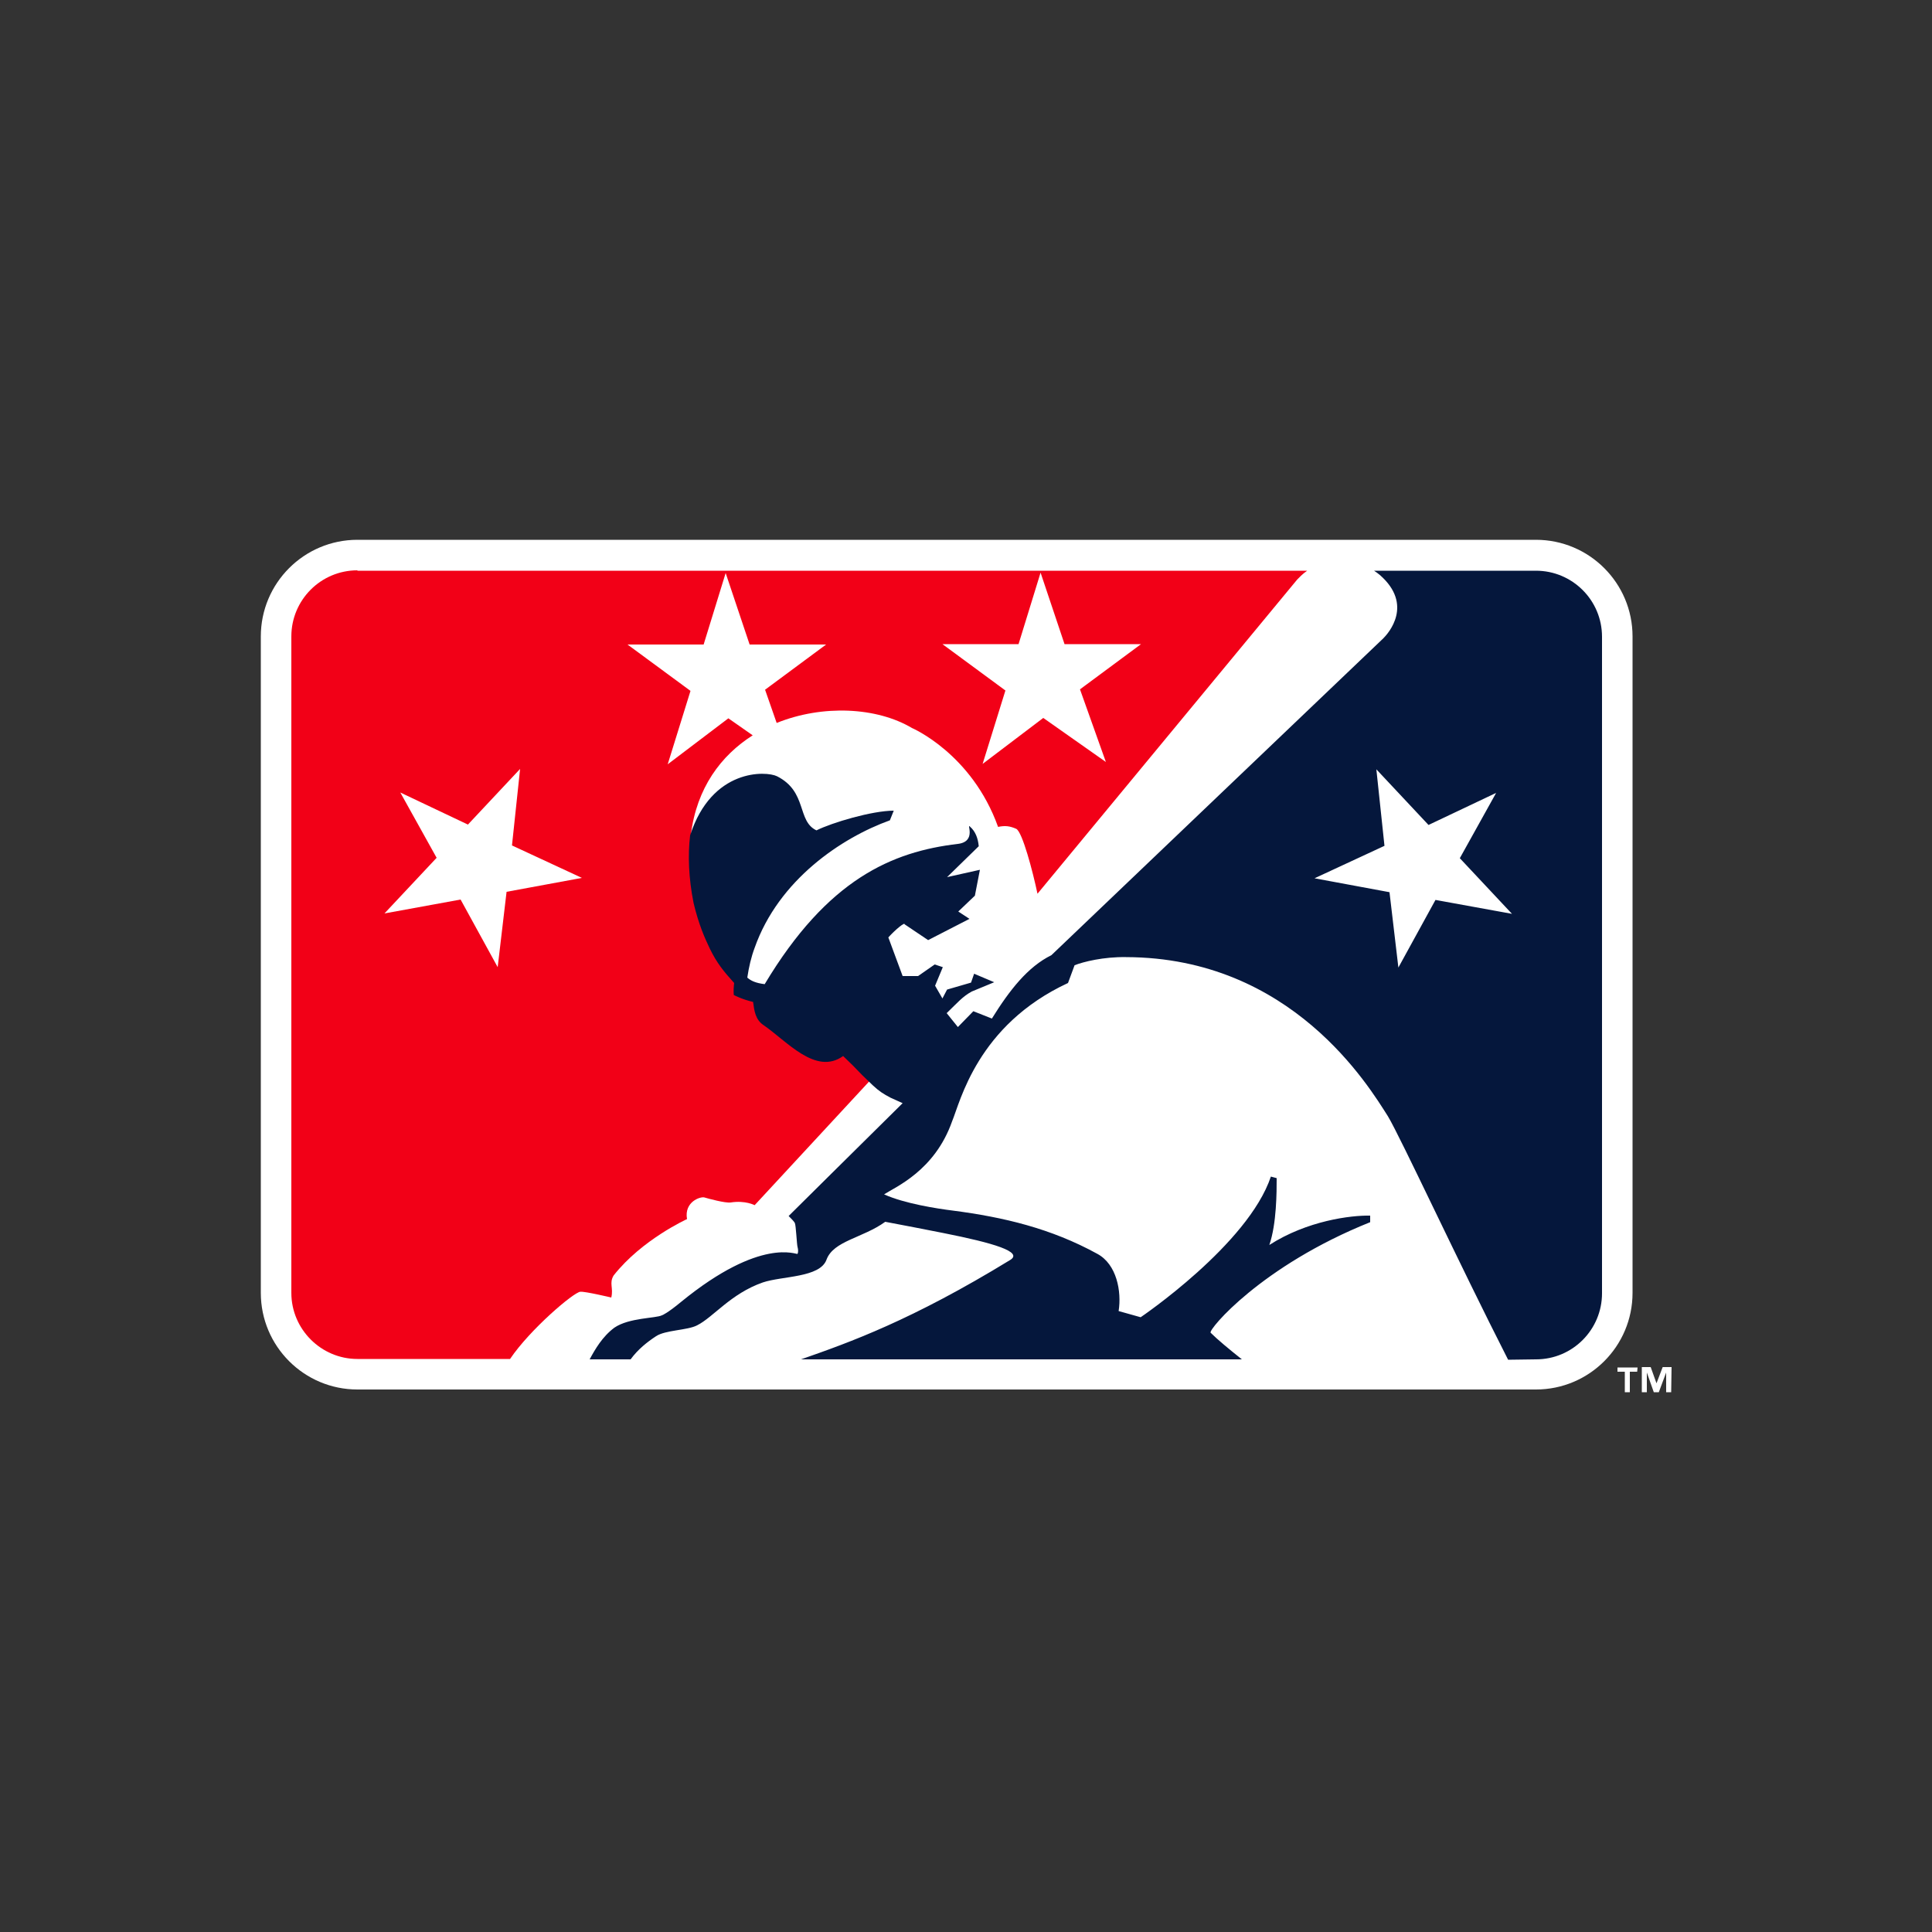
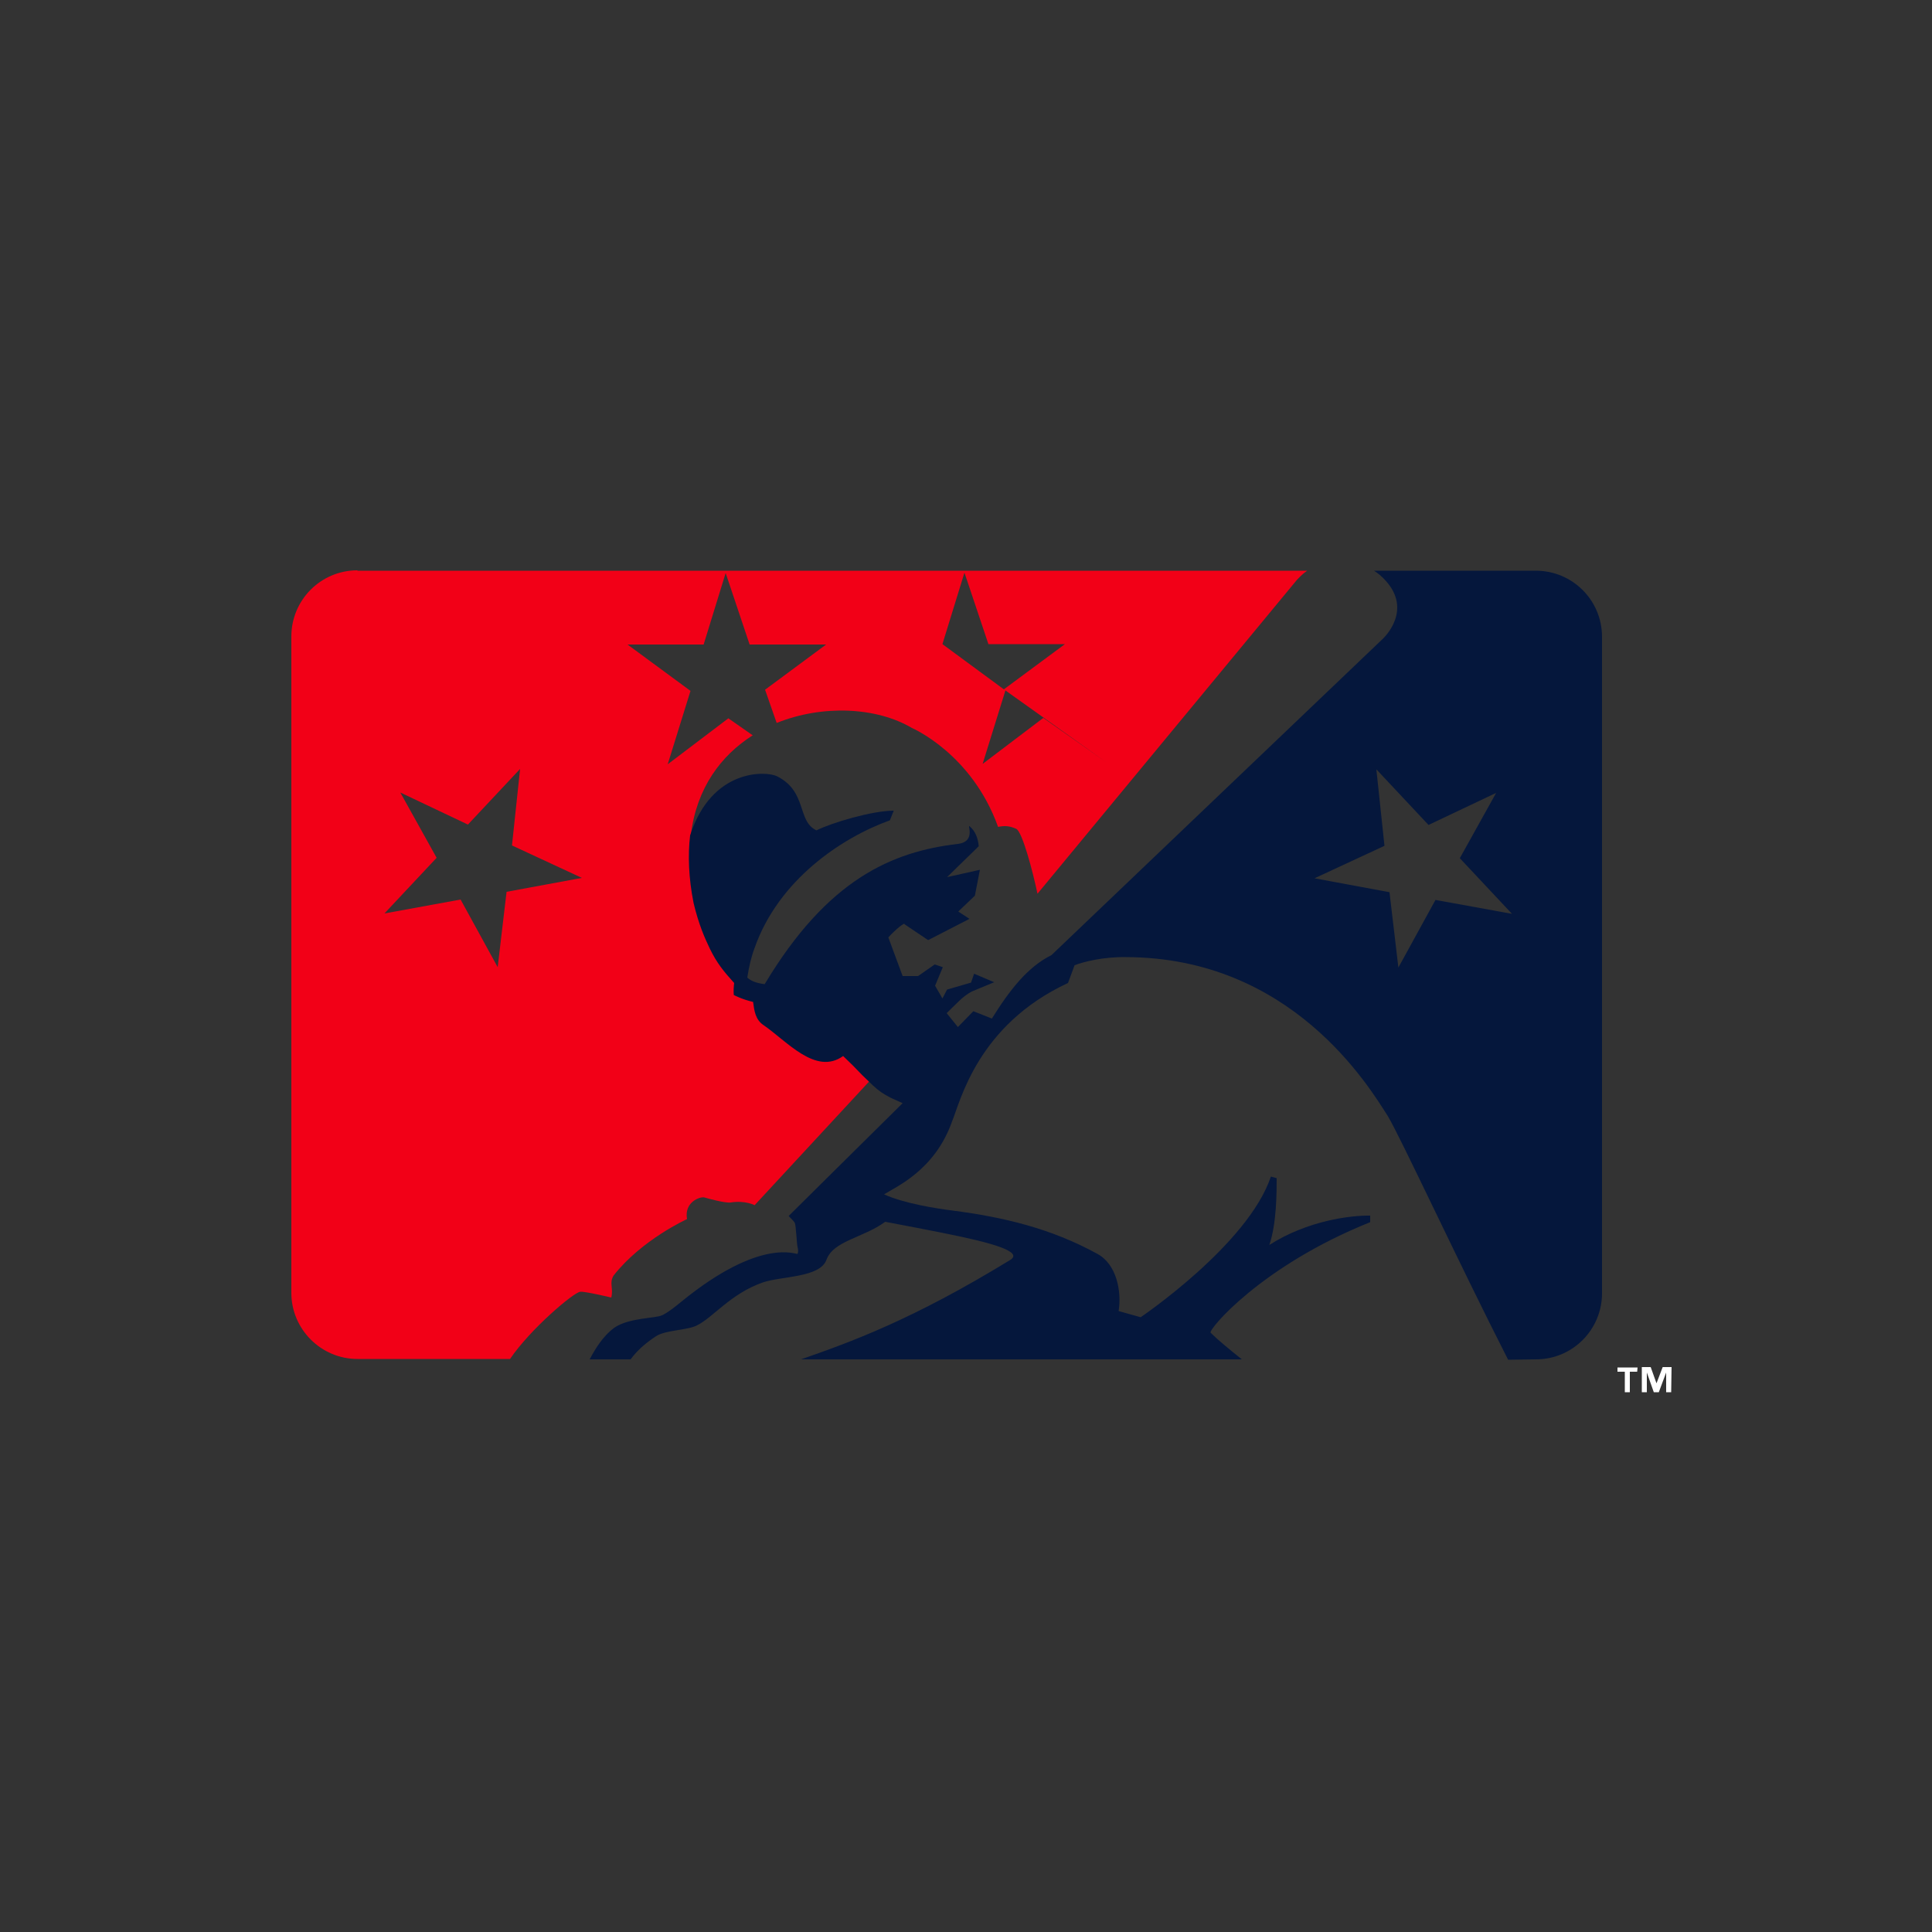
<svg xmlns="http://www.w3.org/2000/svg" version="1.1" id="Layer_1" x="0px" y="0px" viewBox="0 0 500 500" style="enable-background:new 0 0 500 500;" xml:space="preserve">
  <rect x="0" y="0" width="500" height="500" fill="#333333" stroke="none" />
  <style type="text/css">
	.st0{fill:#FFFFFF;}
	.st1{fill:#F20017;}
	.st2{fill:#05173C;}
</style>
  <g id="XMLID_1_">
-     <path id="XMLID_3_" class="st0" d="M397.5,139.7c13.8,0,25,11.2,25,25l0,169.9c0,13.8-11.2,25-25,25h-305c-13.8,0-25-11.2-25-25   V164.7c0-13.8,11.2-25,25-25H397.5" />
-     <path id="XMLID_7_" class="st1" d="M286.2,197.2L270,185.8l-15.7,11.9l5.9-19l-16.3-12h19.7l5.7-18.5l6.2,18.5h19.8l-15.8,11.7   L286.2,197.2 M131.1,230.8l-2.3,19.5l-9.6-17.5l-19.7,3.6l13.5-14.4l-9.4-16.9l17.5,8.3l13.5-14.4l-2.1,19.8l18.1,8.4L131.1,230.8z    M92.5,147.6c-9.5,0-17.1,7.7-17.1,17.1v169.9c0,9.4,7.7,17.1,17.1,17.1H132c5.2-7.7,16.5-17.3,18.2-17.4c1.3-0.1,8,1.5,8,1.5   c0.6-2.5-0.6-3.7,0.6-5.7c7.3-9.3,19-14.6,19-14.6c-0.8-4.5,3.5-5.9,4.5-5.6c1,0.3,5.4,1.5,6.8,1.3c3.8-0.6,6.2,0.7,6.2,0.7   l29.9-32.3l-2-4.7c-1.7-1.7-28.5-18.1-28.5-18.1s-8.1-9.7-9.9-13.4c-1.3-2.7-1.5-5.8-2.9-11.3c-1.3-6.5-3.7-11-3.1-16.1   c1.5-12.1,7.8-20.5,16-25.7l-6.3-4.4l-15.7,11.9l5.9-19l-16.3-12h19.7l5.7-18.5l6.2,18.5h19.8l-15.8,11.7l3,8.6   c11.9-4.8,25.9-4.1,35,1.3c0,0,15.5,6.6,22.3,25.6c1.9-0.4,3.1-0.2,4.7,0.5c1.6,0.8,4.3,11.1,5.5,16.8l67.2-81.3   c0.5-0.5,1.4-1.5,2.6-2.3H92.5z" />
+     <path id="XMLID_7_" class="st1" d="M286.2,197.2L270,185.8l-15.7,11.9l5.9-19l-16.3-12l5.7-18.5l6.2,18.5h19.8l-15.8,11.7   L286.2,197.2 M131.1,230.8l-2.3,19.5l-9.6-17.5l-19.7,3.6l13.5-14.4l-9.4-16.9l17.5,8.3l13.5-14.4l-2.1,19.8l18.1,8.4L131.1,230.8z    M92.5,147.6c-9.5,0-17.1,7.7-17.1,17.1v169.9c0,9.4,7.7,17.1,17.1,17.1H132c5.2-7.7,16.5-17.3,18.2-17.4c1.3-0.1,8,1.5,8,1.5   c0.6-2.5-0.6-3.7,0.6-5.7c7.3-9.3,19-14.6,19-14.6c-0.8-4.5,3.5-5.9,4.5-5.6c1,0.3,5.4,1.5,6.8,1.3c3.8-0.6,6.2,0.7,6.2,0.7   l29.9-32.3l-2-4.7c-1.7-1.7-28.5-18.1-28.5-18.1s-8.1-9.7-9.9-13.4c-1.3-2.7-1.5-5.8-2.9-11.3c-1.3-6.5-3.7-11-3.1-16.1   c1.5-12.1,7.8-20.5,16-25.7l-6.3-4.4l-15.7,11.9l5.9-19l-16.3-12h19.7l5.7-18.5l6.2,18.5h19.8l-15.8,11.7l3,8.6   c11.9-4.8,25.9-4.1,35,1.3c0,0,15.5,6.6,22.3,25.6c1.9-0.4,3.1-0.2,4.7,0.5c1.6,0.8,4.3,11.1,5.5,16.8l67.2-81.3   c0.5-0.5,1.4-1.5,2.6-2.3H92.5z" />
    <path id="XMLID_10_" class="st2" d="M371.5,232.9l-9.6,17.5l-2.3-19.5l-19.4-3.6l18.1-8.4l-2.1-19.8l13.5,14.4l17.5-8.3l-9.4,16.9   l13.5,14.4L371.5,232.9 M397.5,351.8c9.5,0,17.1-7.7,17.1-17.1l0-169.9c0-9.5-7.7-17.1-17.1-17.1h-41.9c0.5,0.3,1,0.7,1.5,1.1   c8.8,7.7,2.2,15.1,0.9,16.4l-85.9,82c-6.1,3-10.8,9-15.4,16.4l-4.8-1.9l-4,4.1l-2.9-3.6c2.8-2.7,4.1-4.3,6.5-5.6l5.8-2.4l-5.2-2.2   l-0.8,2.3l-6.2,1.8l-1.2,2.3l-1.9-3.3l2-4.8l-2.1-0.7l-4.3,3l-4,0l-3.7-10c2-2.2,4.3-4,4.2-3.4l6.1,4.1l10.7-5.5l-2.9-1.9l4.3-4.1   l1.3-6.7l-8.5,1.9l8.2-8c-0.2-2-0.8-3.8-2.3-5.1c-0.9-0.9,1.8,3.9-3.1,4.5c-17,2-33.7,9.1-50,36.3c-2.4-0.3-3.6-0.9-4.5-1.7   c0.4-2.7,1-5.3,1.9-7.7c6.2-17.6,22.5-28.5,35-33l1-2.5c-5.6,0-16,3.1-20,5.1c-5.1-2.4-2.3-10-10.2-14c-2.8-1.4-16.9-2.1-22.5,15.3   c-0.6,5.1-0.4,11,0.9,17.5c1.3,5.5,2.9,9.1,4.2,11.8c1.8,3.7,3.5,5.8,6.3,8.9c-0.1,0.8-0.2,2-0.1,3.1c0,0,2,1.1,5,1.8   c0.3,2.3,0.6,4.6,2.7,6c6,4.1,13.5,13.1,20.6,8c1.7,1.6,3.4,3.3,5,5l2.7,2.6c1.6,1.5,2.7,2.2,4.6,3.2l3.1,1.4L215,303.9l-10.9,10.8   c0.6,0.6,1.4,1.4,1.6,1.8c0.3,0.6,0.5,5.5,0.7,6.2c0.2,0.7,0.2,1.4,0,1.8c-0.2,0.3-9.4-4.5-30.1,12.4c-3.5,2.9-4.9,3.5-5,3.5   c-1.6,0.8-8.5,0.6-12.3,3.2c-3.1,2.3-5,5.6-6.4,8.2h10.6c1.9-2.6,4.3-4.5,6.6-6c2.4-1.6,8.1-1.5,10.6-2.8c4.2-2.1,8.7-8.2,17-11.1   c5-1.7,14.8-1.2,16.5-5.9c1.8-4.9,9.4-5.6,15.2-9.8c5.3,1,10.5,2,15,2.9c13.1,2.6,20.8,4.9,17.3,7c-25.5,15.6-41.5,21.3-54.1,25.7   h114.1c-3.4-2.7-6.4-5.2-8.1-6.9c-0.6-0.8,13.1-17.3,41.3-28.6c0-0.6,0-1.2,0-1.7c-5-0.1-16.3,1.3-26.1,7.6   c1.9-5.5,1.9-13.8,1.9-17.3l-1.5-0.4c-5.9,17.6-33.7,36.4-33.7,36.4l-5.7-1.6c0.8-5.1-0.5-12.1-5.5-14.8   c-12-6.6-24.3-9.5-37.4-11.2c-4-0.5-12.5-1.8-17.8-4.2c2.9-1.9,13.1-6.1,17.6-18.9c2.1-5,6.5-24.9,30-35.8l1.7-4.6   c2.3-0.9,7.5-2.2,13.3-2.1c42.9,0.1,62.9,33.5,67.8,41.2c3.4,5.7,18.3,37.9,31.1,63L397.5,351.8L397.5,351.8z" />
    <path id="XMLID_13_" class="st0" d="M432.5,360.3h-1.3v-5.1h0l-1.9,5.1H428l-1.8-5.1h0v5.1h-1.3v-6.5h2.3l1.5,4.2h0l1.6-4.2h2.3   L432.5,360.3 M423.7,355h-1.9v5.3h-1.3V355h-1.9v-1.1h5.2L423.7,355L423.7,355z" />
  </g>
</svg>